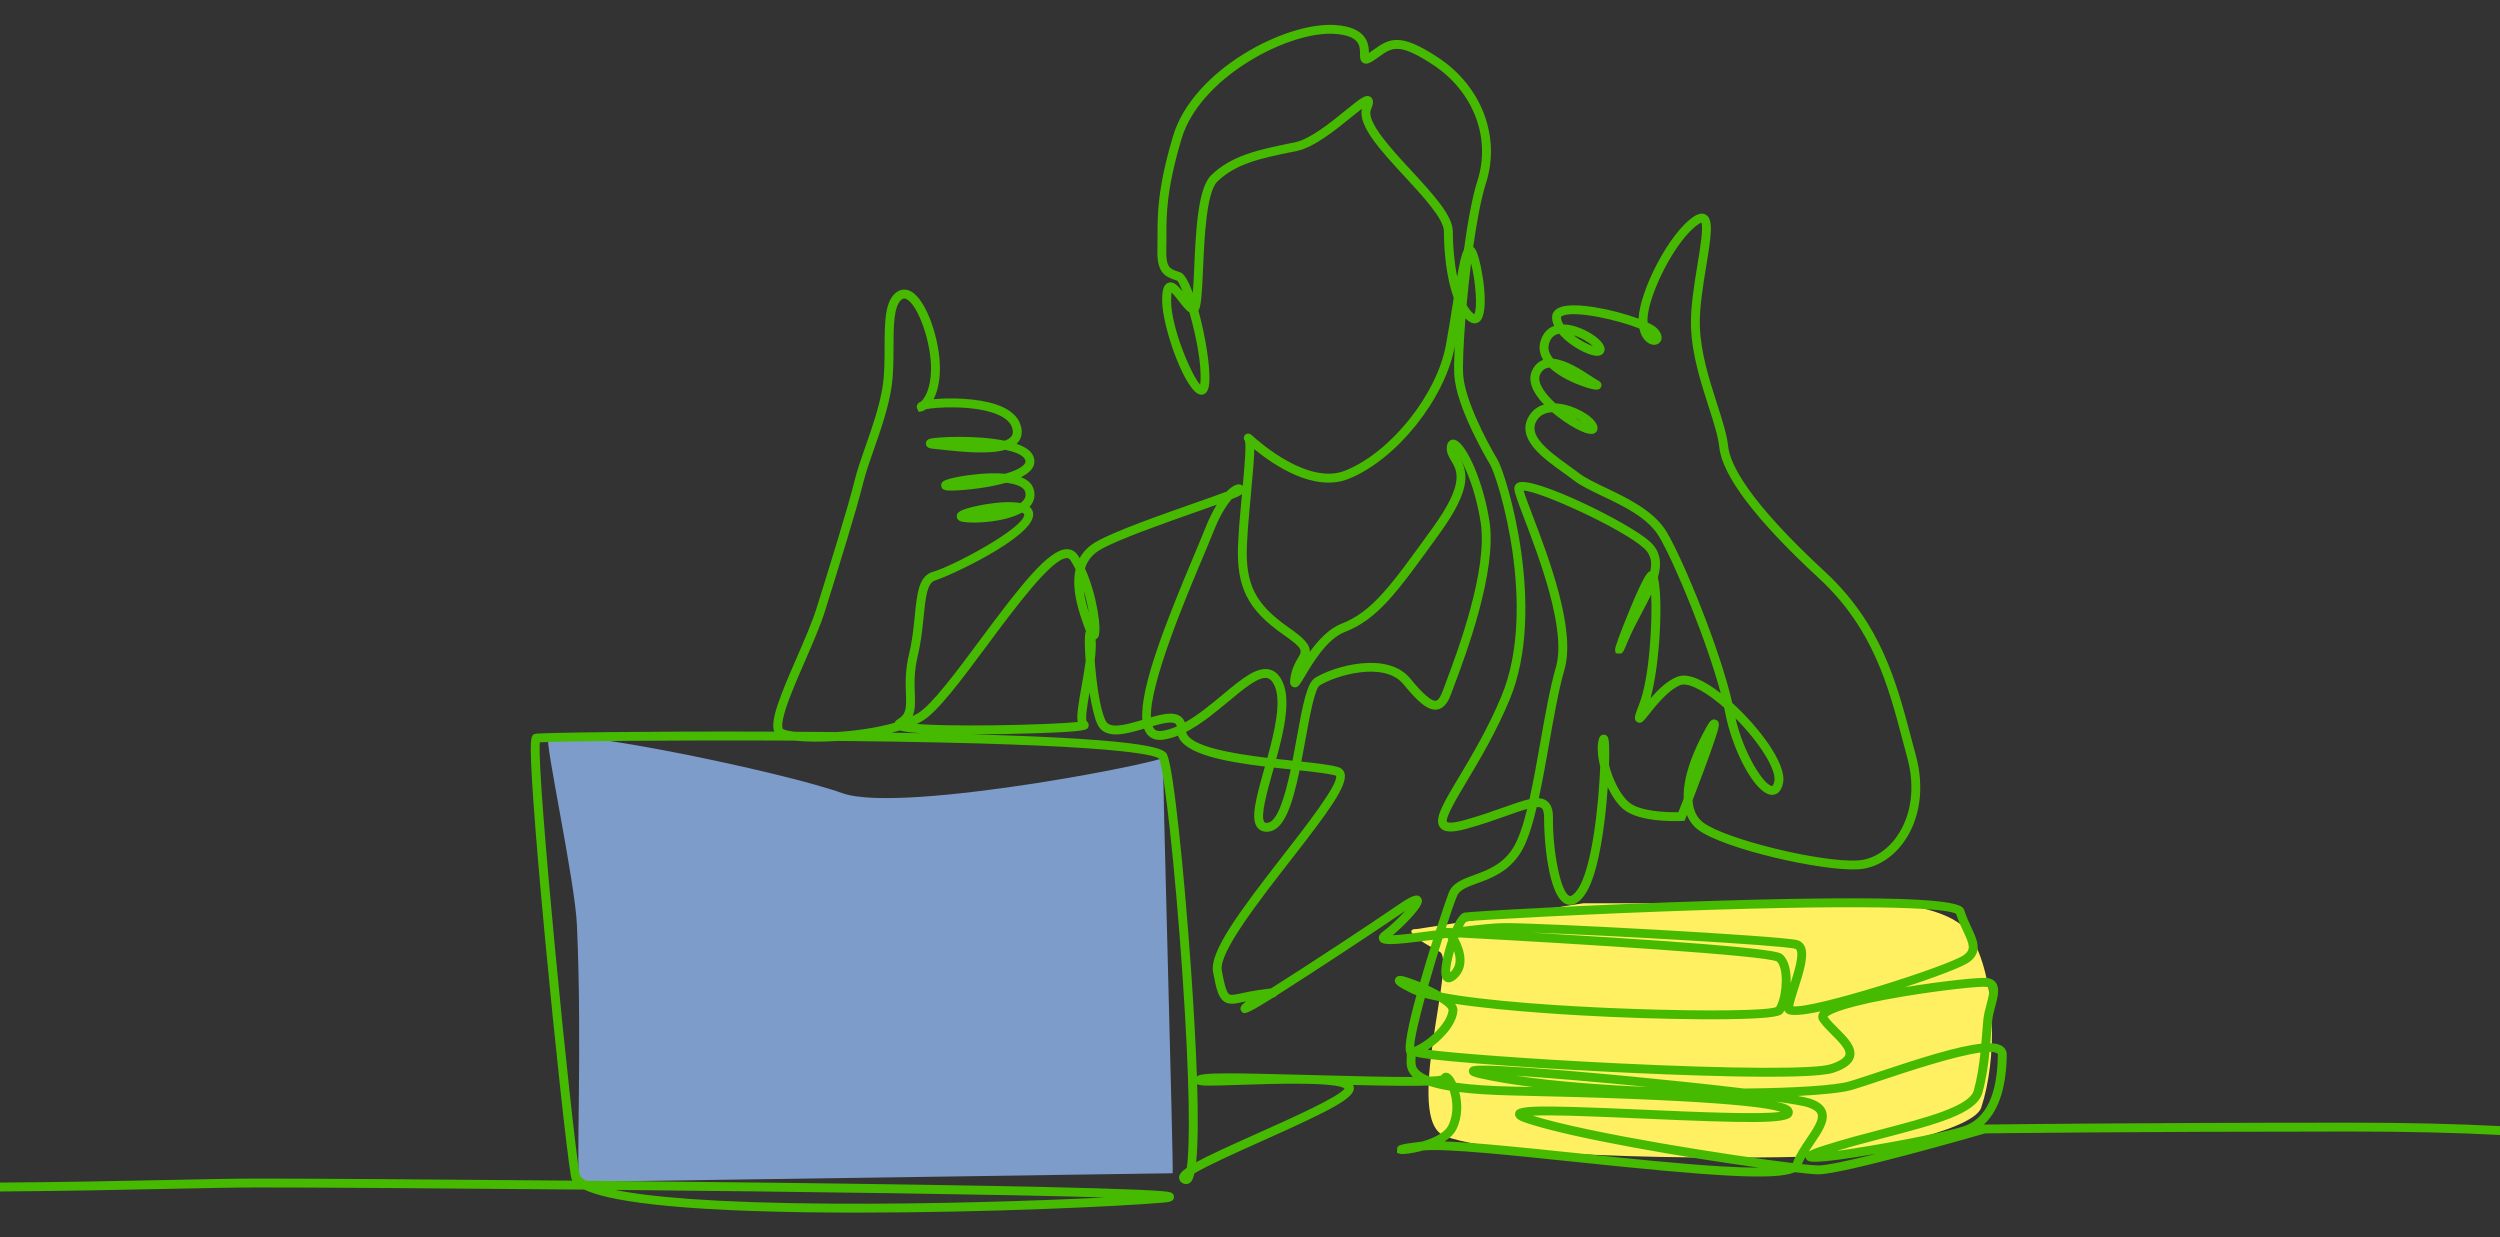
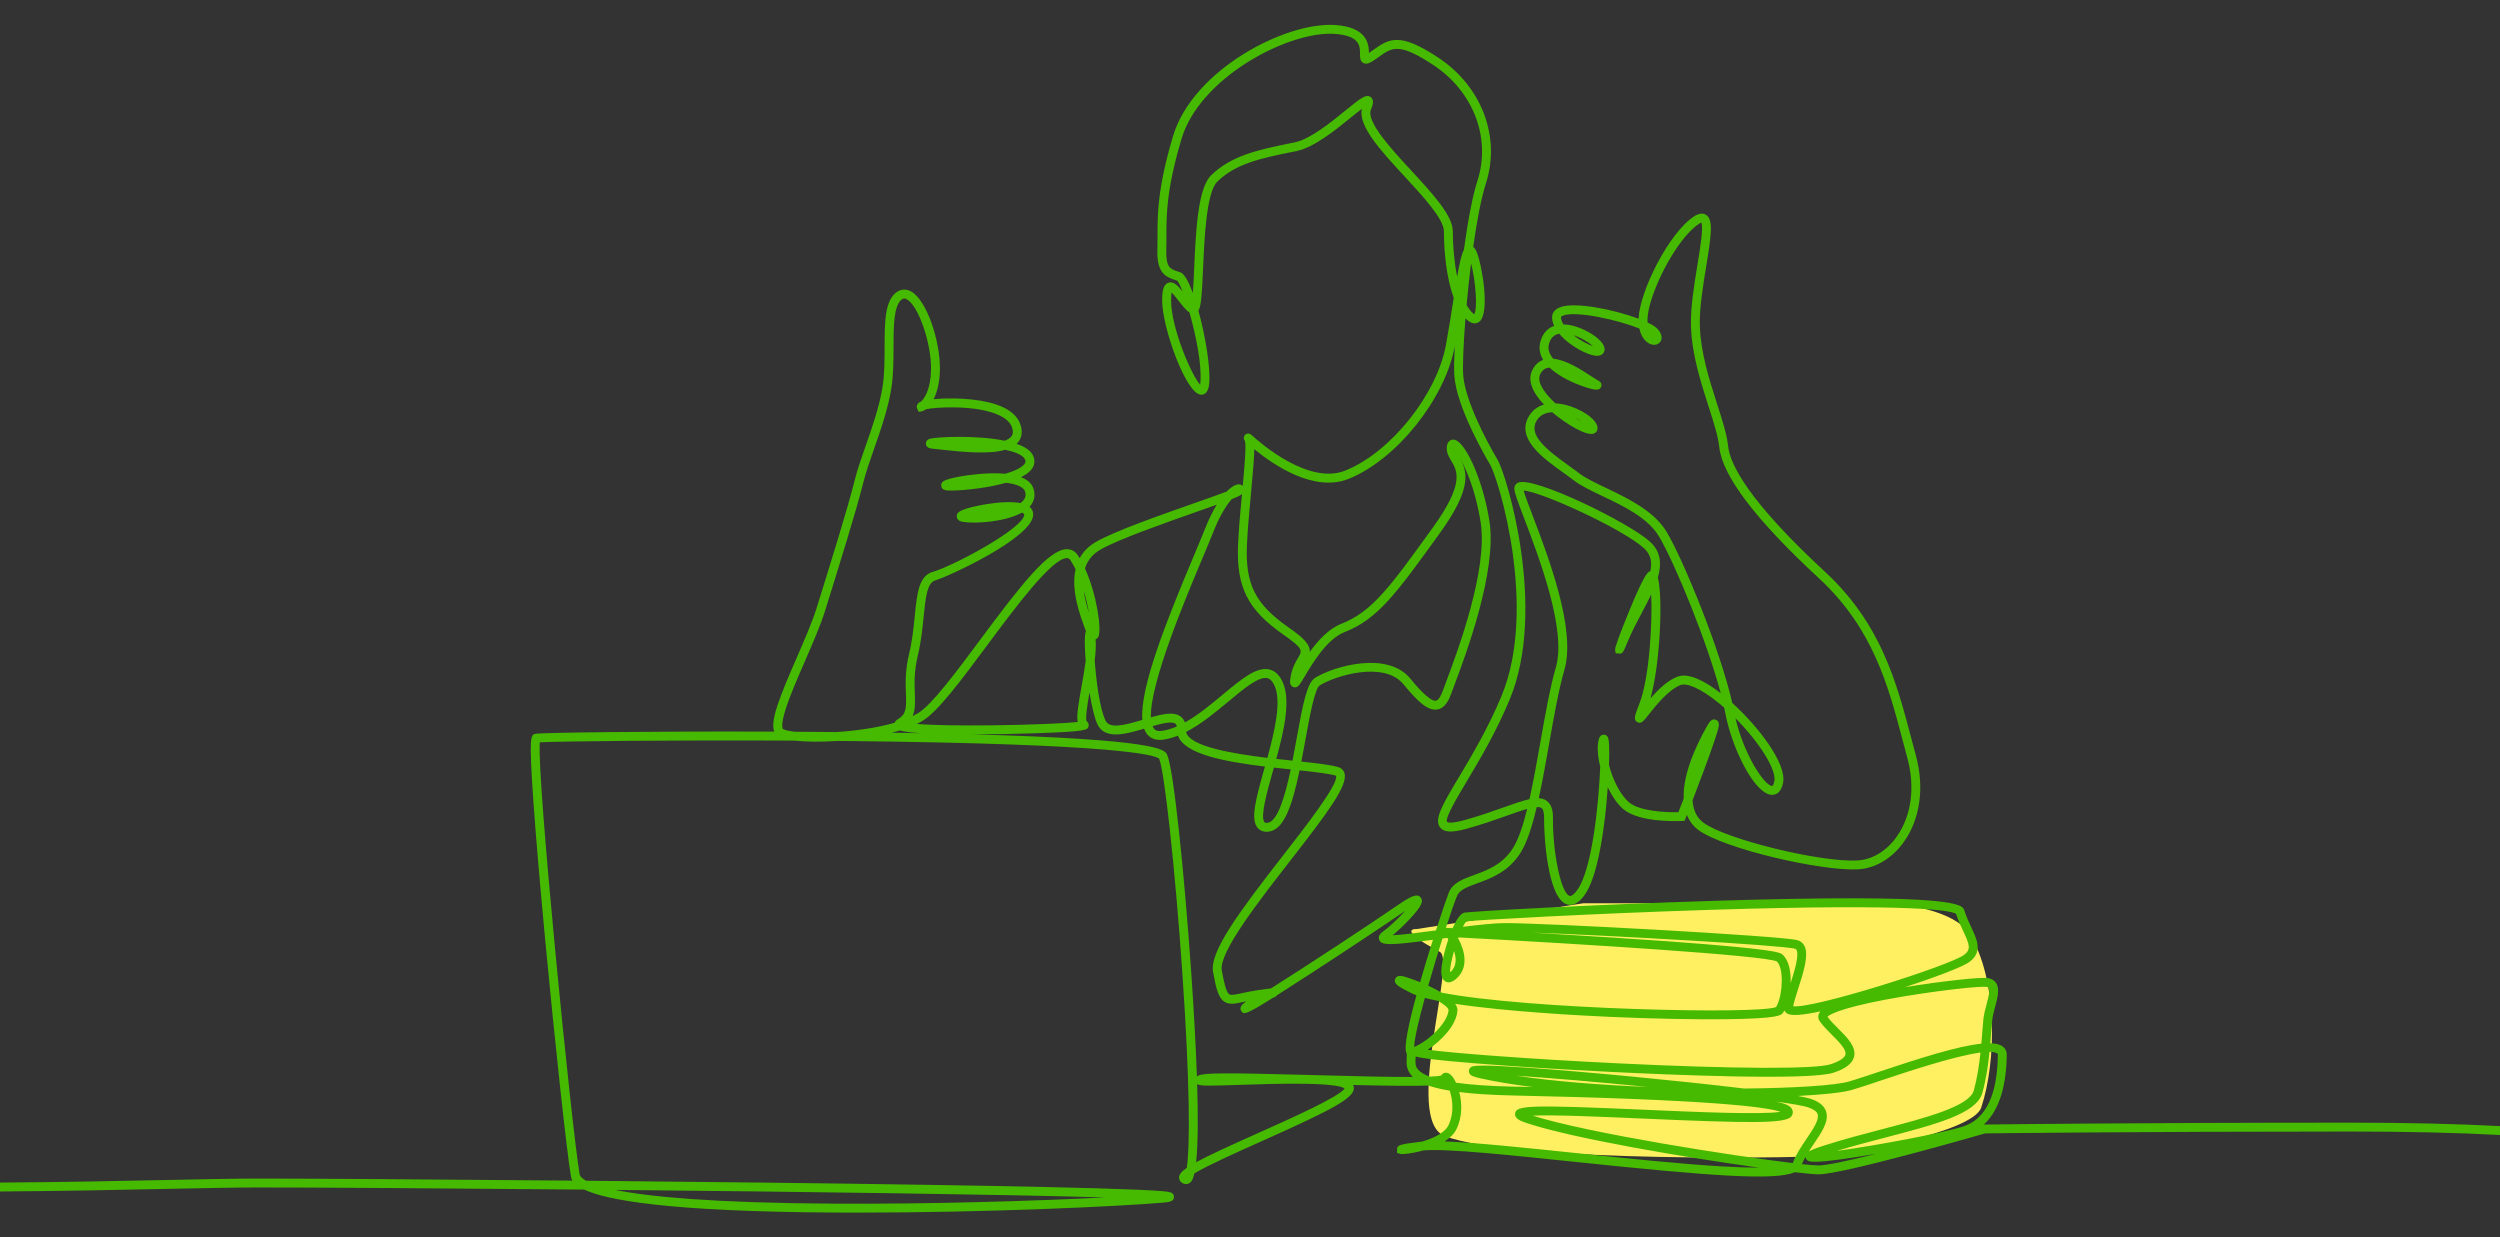
<svg xmlns="http://www.w3.org/2000/svg" id="a" viewBox="0 0 998 494">
  <rect x="0" y="0" width="998" height="494" fill="#333333" stroke="none" />
  <defs>
    <style>.d{fill:#fff062;}.d,.e{fill-rule:evenodd;}.d,.e,.f{stroke-width:0px;}.e{fill:#7e9cca;}.f{fill:#46ba00;}</style>
  </defs>
  <g id="b">
    <path class="d" d="m632.149,360.576l-66.51,10.292s-9.025-.576,9.125,9.098c6.802,3.625-14.686,67.029,1.971,73.54,27.791,10.864,149.121,8.836,157.316,7.609,3.474-.52,53.463-8.838,56.855-18.987,6.168-18.457,6.632-51.466-4.761-69.428-5.974-9.419-26.098-11.187-26.89-12.124" />
-     <path class="e" d="m468.118,468.362c.483.013-4.279-166.346-3.812-166.334,10.414.276-103.68,23.279-127.927,14.635-24.246-8.644-111.22-26.617-117.481-22.227-1.616,1.133,10.624,57.19,11.405,74.695,2.244,50.298-.572,100.631,1.191,102.653" />
  </g>
  <g id="c">
    <path class="f" d="m998,449.541c-17.736-.923-37.143-1.373-59.307-1.373-88.603,0-145.952.741-146.522.749l-.234.003c4.885-4.481,8.99-12.757,9.153-27.885.016-1.382-.56-2.537-1.661-3.34-1.083-.789-2.742-1.177-4.894-1.23.136-1.563.251-3.052.358-4.434.141-1.816.265-3.427.402-4.751.174-1.68.679-3.583,1.168-5.425.971-3.659,1.889-7.117.379-9.432-.706-1.082-1.819-1.748-3.31-1.981-2.94-.457-18.586,1.266-33.031,3.632,11.892-3.927,23.145-8.127,25.727-10.079,5.316-4.015,3.088-8.747.729-13.758-.938-1.989-2-4.244-2.775-6.738-.754-2.42-2.158-6.928-100.242-3.88-48.293,1.5-97.402,4.22-99.481,4.749-1.541.394-3.15,2.911-4.577,6.157-.025.003-.051.007-.076.01-.818-.043-1.27-.066-1.307-.068l-1.308-.067c1.914-5.894,3.561-10.616,4.497-12.833,1.004-2.374,4.096-3.506,8.01-4.939,5.647-2.067,12.676-4.641,17.481-12.497,2.488-4.069,4.514-10.451,6.291-17.936.828-.035,1.468.079,1.888.381.898.643,1.062,2.596,1.04,4.12-.086,6.185,1.255,31.73,9.054,34.308,2.389.788,4.775-.447,7.097-3.671,4.866-6.757,7.369-22.879,8.611-35.215.217-2.154.451-4.9.656-7.828,1.753,3.644,3.942,6.842,6.281,8.784,6.638,5.51,22.567,4.694,23.245,4.657l1.137-.064.417-1.06c.008-.019.193-.492.515-1.315,1.2,3.023,2.994,4.856,4.362,5.891,10.104,7.648,49.5,16.662,64.017,15.851,6.859-.389,13.466-4.318,18.125-10.781,6.606-9.164,8.398-21.773,4.918-34.597-.603-2.222-1.193-4.463-1.787-6.72-5.953-22.606-12.108-45.982-34.607-66.779-30.488-28.18-37.806-42.773-38.575-50.054-.492-4.65-2.312-10.328-4.421-16.903-3.033-9.459-6.471-20.18-6.857-30.8-.259-7.127,1.232-16.203,2.548-24.211,2.039-12.416,2.889-18.47-.059-20.398-1.278-.837-2.879-.644-4.761.575-10.073,6.521-21.82,30.003-22.189,40.872-9.753-3.677-25.626-6.911-31.536-4.515-2.664,1.079-3.022,3.008-2.997,4.062.025,1.113.321,2.223.821,3.308-2.655.94-4.55,3.025-5.444,6.124-.805,2.789-.253,5.276,1.063,7.449-1.935.705-3.418,2.133-4.417,4.252-1.778,3.773-.137,8.457,4.749,13.581-2.432.702-4.397,2.136-5.779,4.267-5.885,9.079,5.287,17.062,13.445,22.893,1.517,1.085,2.95,2.108,4.162,3.055,2.749,2.146,6.739,4.048,11.36,6.252,8.582,4.092,18.31,8.731,22.759,16.252,6.409,10.832,19.169,42.022,24.601,62.526-5.649-4.388-12.692-8.499-17.469-6.543-3.97,1.622-7.652,5.224-10.574,8.596,3.866-13.67,5.033-40.254,2.947-48.227,1.568-5.406,1.261-10.31-3.124-14.317-8.266-7.556-46.701-26.416-52.709-23.559-.986.471-1.537,1.395-1.473,2.473.096,1.625,1.356,4.995,3.969,11.854,5.918,15.539,16.934,44.461,12.646,59.286-2.356,8.148-4.231,18.76-6.216,29.995-1.378,7.794-2.776,15.711-4.347,22.73-2.722.583-6.066,1.772-10.197,3.242-4.342,1.545-9.745,3.467-15.903,5.159-5.883,1.619-6.771.715-6.778.705-1.026-1.35,4.061-9.874,7.775-16.099,5.265-8.821,11.817-19.801,17.23-32.851,14.993-36.14-1.273-89.672-4.88-95.701-4.804-8.027-13.096-24.205-13.712-33.925-.24-3.792.104-12.285.913-22.471.279.286.566.554.862.802,2.293,1.924,3.989,1.058,4.611.596,4.469-3.315,1.178-22.802-1.042-27.995-.375-.879-.822-1.515-1.339-1.904,1.419-10.085,3.147-19.365,5.089-25.414,5.958-18.556-1.716-38.733-19.097-50.209-14.932-9.859-19.249-7.769-25.595-3.231-.641.459-1.31.939-2.031,1.421-.013-3.399-.556-10.284-13.431-11.166-19.9-1.356-56.867,17.955-64.751,44.341-6.241,20.881-6.219,31.418-6.202,39.883.004,1.821.007,3.541-.05,5.253-.31,9.13,2.91,10.935,6.83,12.218.352.115.704.23,1.048.359.521.483,1.285,2.028,2.155,4.281-1.981-2.458-3.692-4.133-5.681-3.437-2.092.733-2.486,3.524-2.436,7.488.137,10.617,9.516,36.964,15.482,37.195,1.307.071,2.942-.681,3.284-4.454.569-6.292-1.487-18.893-4.305-29.074,1.076-1.79,1.377-5.964,1.845-16.685.531-12.173,1.334-30.569,5.681-34.829,7.391-7.242,17.493-9.32,29.191-11.727l2.529-.522c6.986-1.455,15.565-8.436,21.828-13.533,1.363-1.11,2.906-2.366,4.176-3.327-1.557,6.88,7.494,16.677,17.048,27.018,7.361,7.968,15.705,16.998,15.705,21.921,0,8.488,1.102,18.85,3.904,26.55-.079.504-.159,1.019-.241,1.547-.83,5.329-1.772,11.368-2.845,17.196-3.661,19.899-22.036,42.883-40.124,50.19-14.562,5.885-33.697-10.704-37.384-14.089-1.411-1.296-2.485-.341-2.687-.137-.397.403-.886,1.404-.055,2.428.565,1.699-.164,10.224-.883,17.967-.373-.397-.911-.638-1.513-.655-1.051-.029-2.775.714-4.907,2.883-3.239,1.234-8.204,2.979-13.063,4.688-13.948,4.904-31.308,11.007-38.926,15.301-3.163,1.783-5.308,4.053-6.693,6.605-.23-.385-.464-.759-.703-1.123-1.028-1.565-2.489-2.419-4.224-2.469-.052-.002-.103-.002-.155-.002-7.228,0-18.411,14.327-34.598,36.124-9.517,12.816-19.357,26.068-24.86,29.352-.675.403-1.401.789-2.168,1.158,1.143-2.55,1.032-5.574.906-9.041-.143-3.924-.321-8.809,1.158-14.948,1.351-5.606,1.895-11.023,2.377-15.802.756-7.518,1.354-13.456,4.622-14.386,5.004-1.423,38.876-16.959,39.1-26.197.025-1.042-.293-2.214-1.464-3.166.026-.028.051-.056.077-.084,1.793-1.998,2.338-4.408,1.577-6.971-.682-2.297-2.555-3.814-5.049-4.787,2.069-1.027,3.679-2.225,4.547-3.613,1.053-1.683,1.062-3.606.026-5.415-1.053-1.841-3.353-3.232-6.354-4.272.21-.197.407-.404.589-.622,1.033-1.236,2.057-3.409,1.068-6.745-1.1-3.71-4.388-6.516-9.771-8.34-7.473-2.532-18.355-2.774-25.016-2.12,1.342-2.632,2.443-6.457,2.532-11.734.187-11.156-5.114-27.791-11.567-31.3-1.876-1.019-3.842-.955-5.535.182-4.932,3.31-4.954,12.013-4.98,22.089-.013,5.252-.027,10.682-.765,15.483-1.241,8.081-4.047,16.082-6.761,23.82-1.752,4.997-3.407,9.716-4.471,14.04-2.593,10.524-9.746,33.464-14.97,50.215l-.221.71c-1.718,5.509-4.862,12.732-7.901,19.718-6.597,15.159-10.664,24.994-8.961,29.488-48.914-.182-93.642.382-95.431.882-1.754.49-2.555.713-.737,26.704.963,13.781,2.592,32.915,4.71,55.332,3.905,41.332,8.601,84.54,10.255,94.351.087.518.201,1.191.666,1.967-56.664-.515-106.782-.818-125.485-.818-9.274,0-22.073.269-36.893.578-18.279.383-41.003.858-66.171,1.025v3.551c25.202-.168,47.95-.644,66.245-1.026,14.8-.31,27.581-.577,36.818-.577,22.528,0,73.392.315,130.144.847,8.869,4.152,33.016,8.782,99.915,9.165,3.058.018,6.113.026,9.17.026,52.78,0,104.513-2.506,121.55-3.947,2.842-.24,4.895-.413,4.812-2.388-.078-1.852-1.879-1.999-5.15-2.269-2.261-.185-5.636-.374-10.032-.56-8.226-.348-20.323-.701-35.956-1.049-27.345-.608-65.223-1.201-112.579-1.764-23.495-.278-47.722-.529-70.99-.744-1.92-1.073-2.461-2-2.564-2.606-3.286-19.491-17.145-158.692-15.89-172.424,7.474-.381,51.629-.943,101.701-.67,4.508.507,10.653.57,17.257.128,1.09.011,2.178.021,3.269.032,109.443,1.116,123.409,5.622,125.021,7.059,2.131,5.081,6.304,43.375,9.155,84.103,3.12,44.58,3.221,70.428,1.864,79.226-2.293,1.592-3.113,2.793-3.07,3.997.018.505.242,1.744,1.924,2.353,1.001.363,2.055.086,2.815-.74.548-.596,1.002-1.751,1.37-3.386,5.314-3.229,17.356-8.611,26.68-12.777,29.802-13.318,38.253-17.836,36.843-22.113-.046-.14-.102-.275-.17-.408,15.499.363,24.616.435,30.026.225,2.14.737,4.912,1.435,8.553,2.038,1.178,3.546,1.85,8.977-.502,13.813-1.56,3.206-6.303,5.301-10.6,6.536-.169.017-.333.034-.491.053-8.956,1.053-9.292,1.417-9.405,2.965l-.046,1.505,1.416.381c.819.224,4.738-.156,9.125-1.394,9.153-.802,34.223,1.822,60.73,4.596,54.688,5.721,79.767,7.513,87.475,4.11,4.662.539,8.01.838,9.524.838,9.642-.003,62.012-15.041,66.5-16.336,4.129-.052,60.566-.744,146.236-.744,22.178,0,41.583.451,59.307,1.377v-3.554Zm-379.594-152.626c1.969-11.139,3.827-21.659,6.131-29.626,4.616-15.966-6.248-44.492-12.739-61.536-1.565-4.109-3.059-8.029-3.563-9.91,6.637.237,39.592,15.281,48.065,23.026,2.701,2.469,3.303,5.441,2.522,9.141-.118.037-.235.084-.351.143-.776.398-2.076,1.063-8.131,15.842-3.867,9.438-5.749,14.645-5.595,15.472l.25,1.312,1.317.137c1.428.144,1.648-.4,3.405-4.653,1.68-4.064,3.773-8.013,5.799-11.831,1.279-2.414,2.543-4.797,3.644-7.125.5,11.098-.678,33.182-4.678,43.481-1.895,4.878-2.534,6.521-.893,7.459,1.542.881,2.43-.246,4.572-2.969,2.69-3.417,7.699-9.779,12.626-11.793,2.162-.882,7.435.623,15.741,7.501.594.492,1.185.995,1.77,1.508.142.667.272,1.315.389,1.942,2.761,14.753,11.942,32.818,18.723,32.872h.03c1.282,0,3.519-.621,4.349-4.706,1.595-7.843-10.031-22.703-20.269-31.983-4.609-20.436-19.13-56.342-26.153-68.21-5-8.453-15.693-13.552-24.285-17.649-4.249-2.026-8.262-3.939-10.705-5.846-1.27-.993-2.733-2.038-4.282-3.144-9.065-6.479-16.266-12.31-12.53-18.073,1.461-2.253,3.767-3.035,6.077-3.132,5.686,4.817,13.951,9.79,16.793,8.451.898-.422,1.397-1.318,1.301-2.337-.337-3.57-7.002-7.637-12.774-9.054-1.413-.347-2.761-.549-4.033-.609-1.808-1.641-3.445-3.417-4.665-5.242-1.722-2.576-2.205-4.71-1.435-6.342.643-1.363,1.531-2.189,2.719-2.526.318-.09.654-.147,1.006-.173,4.085,3.897,10.229,6.378,12.911,7.334,5.806,2.067,7.106,1.772,7.696.39.115-.27.599-1.664-1.213-2.572-.596-.299-1.625-.969-2.816-1.746-4.108-2.675-9.918-6.458-15.065-6.926-.2-.235-.389-.473-.562-.716-1.273-1.77-1.641-3.502-1.123-5.296.665-2.303,1.968-3.6,4.05-3.997,4.11,4.947,11.598,8.769,14.98,8.846,2.207.047,3.065-1.295,3.144-2.465.249-3.677-7.794-8.732-13.979-9.821-.855-.15-1.674-.23-2.455-.239-.621-1.009-.96-1.967-.98-2.822-.002-.111-.009-.371.781-.69,5.16-2.089,22.061,1.732,30.514,5.125.79,3.838,2.913,5.811,4.796,6.352,1.516.435,2.952-.034,3.663-1.19.41-.667,1.105-2.495-1.281-5.073-.715-.772-2.091-1.625-3.919-2.492-.021-.333-.03-.686-.027-1.061.068-9.692,11.315-32.333,20.576-38.328.457-.296.756-.421.924-.473.911,1.835-.499,10.417-1.537,16.741-1.343,8.172-2.864,17.435-2.592,24.916.403,11.109,3.92,22.078,7.023,31.755,2.049,6.388,3.817,11.905,4.271,16.192,1.214,11.471,14.569,29.062,39.696,52.287,21.739,20.095,27.761,42.963,33.585,65.077.596,2.265,1.188,4.515,1.794,6.745,3.198,11.785,1.605,23.3-4.372,31.591-4.03,5.591-9.66,8.985-15.446,9.312-14.846.855-52.895-8.492-61.673-15.137-2.796-2.114-4.021-5.271-4.253-8.872,1.242-3.228,2.76-7.203,4.239-11.169,1.993-5.344,3.531-9.629,4.571-12.738,1.859-5.561,2.363-7.359.597-8.19-1.805-.849-2.868,1.083-4.099,3.316-7.058,12.805-9.095,21.825-8.849,28.111-.699,1.812-1.405,3.627-2.107,5.421-4.92.118-15.394-.355-19.65-3.889-3.589-2.981-6.597-9.24-8.06-14.951.201-5.483.141-10.151-.488-11.192-.393-.652-1.115-1.004-1.855-.903-1.283.181-1.622,1.44-1.733,1.855-.757,2.811-.451,6.743.577,10.835-.569,14.854-3.25,41.101-9.137,49.273-1.239,1.721-2.397,2.611-3.103,2.375-3.612-1.193-6.791-18.413-6.618-30.887.031-2.231-.195-5.391-2.522-7.057-.894-.64-1.933-.964-3.148-1.035,1.491-6.816,2.819-14.332,4.128-21.739Zm74.392-10.197c9.425,9.462,16.462,20.503,15.513,25.176-.276,1.357-.681,1.863-.872,1.863h-.001c-2.987-.023-11.161-12.26-14.64-27.039Zm-64.387-120.118c1.18.555,2.231,1.165,3.104,1.76-.939-.479-1.992-1.073-3.104-1.76Zm-.267-32.796c3.208,1.036,6.213,2.957,7.776,4.369-1.913-.626-4.949-2.119-7.776-4.369Zm-187.056,344.212c-27.741,1.411-70.009,2.715-107.946,2.488-48.791-.279-74.289-2.794-87.562-5.496,74.171.726,155.434,1.799,195.508,3.008Zm144.361-110.22c3.845-.514,49.645-3.075,96.654-4.566,84.548-2.685,97.022.421,98.772,1.589.838,2.619,1.916,4.906,2.87,6.933,2.539,5.392,3.126,7.311.344,9.413-5.727,4.326-60.259,21.602-68.245,20.536.318-1.777,1.155-4.384,2.032-7.12,2.13-6.639,4.331-13.502,2.397-17.086-.59-1.092-1.532-1.845-2.726-2.176-6.175-1.712-102.064-6.955-117.141-6.811-4.154.042-10.07.679-16.431,1.485.536-1.066,1.042-1.848,1.473-2.197Zm140.964,39.842c1.249,1.824,3.076,3.648,4.842,5.413,2.776,2.772,5.923,5.915,5.448,7.933-.311,1.326-2.385,2.693-5.84,3.852-6.093,2.042-38.807,1.899-85.377-.368-35.088-1.71-64.967-3.999-75.553-5.413,5.611-3.647,11.539-9.964,11.881-15.672.053-.878-.285-1.769-.912-2.65,20.498,3.144,50.731,4.708,62.012,5.206,16.589.734,33.32,1.075,45.887.935,21.326-.237,22.274-1.593,22.964-2.578.2-.285.397-.604.584-.95.213.542.622,1.005,1.19,1.319,1.654.917,6.052.608,13.14-.913-.138.174-.232.324-.31.448-.704,1.117-.688,2.37.045,3.439Zm-14.943-26.653c-.991-.823-3.054-2.536-68.549-6.761-10.927-.705-21.841-1.363-31.498-1.926,29.59,1.024,99.984,5.002,105.176,6.442.265.073.42.196.551.44,1.133,2.099-.81,8.543-2.327,13.298.169-4.644-.694-9.291-3.353-11.494Zm-131.022-1.321c.976,2.906,1.144,6.205-1.565,8.474-.088-1.681.582-4.992,1.565-8.474Zm-2.68-5.272c.123.184.257.388.398.61-1.338,3.956-2.326,8.065-2.634,10.502-.303,2.392-.403,5.271,1.511,6.32,1.181.649,2.556.335,4.087-.938,5.396-4.484,3.63-11.437.943-16.314.043-.119.086-.237.129-.354,49.788,2.628,121.86,7.18,127.078,9.566,2.823,2.528,2.488,12.694.108,17.556-.124.252-.249.48-.376.682-7.096,2.971-98.969.973-133.513-5.744-1.669-1.002-3.518-1.94-5.344-2.777,1.798-6.314,3.806-12.949,5.672-18.848.645-.087,1.293-.174,1.94-.261Zm10.751-248.952c-.091-.056-.212-.141-.362-.267-.991-.832-1.887-2.001-2.69-3.431.485-5.375,1.083-11.049,1.777-16.636,1.84,6.954,2.666,18.116,1.275,20.334Zm-109.334,27.359c-.027.296-.06.539-.094.737-3.4-3.542-11.447-22.441-11.586-33.205-.024-1.872.086-2.961.203-3.582.814.779,1.983,2.28,2.756,3.273,1.507,1.935,2.94,3.774,4.369,4.718,2.606,9.094,5,20.899,4.353,28.058Zm100.784-60.439c0-6.311-8.087-15.064-16.648-24.33-8.038-8.7-18.042-19.528-16.029-24.336.541-1.293,1.549-3.7-.077-4.917-1.853-1.383-4.06.41-9.966,5.217-5.981,4.867-14.171,11.533-20.311,12.811l-2.521.52c-11.736,2.415-22.823,4.695-30.959,12.669-5.348,5.241-6.122,22.966-6.743,37.209-.146,3.359-.303,6.951-.524,9.798-1.629-4.452-3.34-7.621-4.86-8.217-.444-.174-.9-.324-1.358-.474-2.688-.88-4.631-1.516-4.386-8.724.06-1.777.057-3.528.053-5.381-.018-8.233-.039-18.479,6.053-38.859,7.071-23.667,40.489-41.877,59.289-41.877.623,0,1.23.02,1.818.06,10.148.695,10.134,4.951,10.122,8.059-.005,1.33-.01,2.837,1.322,3.554,1.345.726,2.808-.112,4.074-.953.802-.533,1.544-1.063,2.251-1.569,5.126-3.667,7.95-5.689,21.573,3.307,16.037,10.588,23.139,29.139,17.672,46.161-2.092,6.519-3.941,16.72-5.431,27.679-.913,1.665-1.674,4.859-2.686,10.702-1.169-5.765-1.728-12.276-1.728-18.111Zm-82.191,125.344c.258-6.268.953-13.671,1.625-20.831.815-8.694,1.267-14.121,1.307-17.571,7.936,6.519,24.02,17.372,37.733,11.834,19.068-7.703,38.433-31.9,42.286-52.839l.009-.051c-.26,5.142-.329,9.213-.182,11.541.811,12.803,12.84,33.236,14.208,35.523,3.481,5.819,19.162,57.531,4.647,92.519-5.314,12.81-11.793,23.668-17,32.391-6.468,10.839-10.03,16.81-7.552,20.067,1.528,2.009,4.682,2.179,10.545.569,6.283-1.728,11.756-3.674,16.152-5.238,2.981-1.06,5.776-2.055,8.094-2.696-1.598,6.468-3.385,11.901-5.5,15.36-4.159,6.8-10.275,9.04-15.673,11.016-4.536,1.661-8.454,3.096-10.059,6.89-.509,1.204-2.613,7.267-5.189,15.235-6.373.856-13.405,1.77-17.261,1.92,2.206-1.825,4.78-4.269,7.005-6.672,4.814-5.2,5.211-6.915,4.26-8.26-1.395-1.976-4.021-.666-9.376,3.018-10.924,7.513-35.966,24.013-50.464,33.143-.204.019-.405.043-.6.066-.894.107-2.29.302-4.314.584-2.675.373-4.859.851-6.614,1.233-2.552.559-4.394.962-5.164.448-1.287-.857-2.201-5.354-2.956-9.5-1.283-7.046,14.604-27.46,27.369-43.862,14.834-19.061,23.15-30.083,21.588-34.973-.365-1.142-1.23-1.969-2.435-2.329-2.937-.879-8.341-1.523-14.762-2.209.536-2.732,1.068-5.612,1.61-8.617,1.565-8.679,3.708-20.564,5.771-21.829,6.384-3.914,25.676-9.795,33.36-.442,5.521,6.722,9.71,10.748,13.563,10.087,3.106-.537,4.637-3.857,5.518-6.308.303-.84.721-1.955,1.228-3.305,4.681-12.477,17.114-45.623,14.045-65.525-2.523-16.371-9.883-32.847-14.555-32.601-.544.026-2.329.329-2.49,3.135-.122,2.143.861,3.794,1.812,5.391,2.379,3.993,5.339,8.962-7.316,26.526-17.154,23.807-24.255,33.661-36.631,38.505-4.991,1.954-9.244,6.614-12.555,11.223.19-2.792-2.079-5.353-8.533-9.855-13.177-9.198-17.2-17.146-16.558-32.709Zm-6.068-18.445c2.036-.798,3.159-1.326,3.666-1.722.164-.128.308-.256.434-.383-.658,7.014-1.325,14.223-1.579,20.403-.694,16.824,3.866,25.849,18.073,35.767,8.075,5.634,7.617,6.401,5.912,9.254-.991,1.658-2.348,3.929-2.958,7.391-.317,1.805-.646,3.671,1.024,4.29,1.691.621,2.456-.679,4.513-4.15,3.107-5.244,8.89-15.004,15.923-17.756,13.35-5.227,20.629-15.33,38.217-39.737,12.945-17.966,10.928-24.64,7.485-30.418-.111-.187-.217-.365-.315-.534,2.743,4.329,6.94,13.675,8.99,26.967,2.927,18.985-9.27,51.498-13.861,63.737-.513,1.368-.938,2.499-1.243,3.351-.873,2.427-1.861,3.851-2.783,4.011-2.562.435-8.327-6.545-10.216-8.843-9.188-11.185-30.585-4.853-37.958-.329-3.26,1.999-4.86,10.092-7.409,24.225-.495,2.746-1.042,5.781-1.65,8.873-2.023-.213-4.208-.443-6.479-.7,3.131-11.431,5.824-23.398,2.562-30.645-1.274-2.833-3.068-4.535-5.331-5.058-5.111-1.182-11.08,3.779-18.632,10.062-4.719,3.926-9.838,8.184-15.069,11.088-.334-.955-.882-1.73-1.642-2.315-2.629-2.029-6.9-1.175-11.939.278-.481-13.511,13.857-47.559,20.457-63.233,1.785-4.238,3.326-7.898,4.363-10.541,2.761-7.035,5.465-11.106,7.445-13.332Zm16.407,108.636c.138-.488.275-.98.414-1.472,2.272.255,4.527.494,6.732.727-2.263,10.723-5.285,21.065-9.4,21.342-.828.045-1.022-.196-1.108-.303-1.743-2.147,1.088-12.209,3.362-20.294Zm-2.19-5.356c-14.59-1.767-31.17-4.647-32.444-10.354,5.975-3.066,11.662-7.797,16.882-12.141,6.253-5.202,12.16-10.113,15.562-9.332,1.14.264,2.086,1.263,2.893,3.056,2.812,6.247.034,18.12-2.894,28.771Zm-36.138-12.532c-1.949.843-3.905,1.452-5.854,1.742-2.058.307-2.859-.381-3.282-.925-.213-.274-.396-.592-.551-.95,3.811-1.102,7.75-2.025,9.113-.976.284.219.476.59.574,1.108Zm-30.35-70.686c7.347-4.141,25.272-10.443,38.36-15.045,3.122-1.098,5.739-2.021,7.921-2.803-1.54,2.514-3.155,5.734-4.759,9.822-1.021,2.602-2.555,6.244-4.33,10.46-11.126,26.422-21.63,52.833-20.604,65.629-7.662,2.297-13.18,3.577-14.739.202-2.36-5.11-3.683-15.815-4.28-23.928.378-3.118.562-6.033.35-8.4.413-.169.77-.477,1.024-.901,1.57-2.615-.484-16.888-5.257-27.426.958-3.092,2.93-5.704,6.314-7.611Zm-4.743,25.269c-.949-3.029-1.688-5.992-2.052-8.794.921,3.09,1.599,6.143,2.052,8.794Zm-66.414,43.175c6.111-3.648,15.719-16.587,25.891-30.284,10.879-14.651,25.762-34.692,31.726-34.692.025,0,.05.001.075.002.397.011.869.123,1.359.87.731,1.113,1.408,2.318,2.033,3.585-1.918,8.478,1.821,18.505,4,24.35.043.114.085.227.127.337-.59,1.443-.554,6.216-.089,11.957-.419,3.231-1.042,6.717-1.627,9.993-1.276,7.144-2.029,11.678-1.574,14.339-4.941.54-18.518,1.15-33.999,1.333-14.415.167-24.443-.092-30.267-.536.83-.399,1.613-.817,2.344-1.253Zm-34.486,4.469c-5.482-.051-10.983-.09-16.469-.119-2.172-.244-3.808-.598-4.7-1.045-.014-.007-1.277-.877,1.058-8.164,1.693-5.284,4.706-12.207,7.618-18.901,3.078-7.071,6.26-14.384,8.036-20.077l.221-.71c5.237-16.794,12.409-39.794,15.028-50.422,1.023-4.159,2.651-8.8,4.374-13.714,2.638-7.523,5.628-16.05,6.919-24.456.778-5.065.792-10.631.807-16.013.021-8.305.043-16.893,3.409-19.151.436-.293.963-.498,1.859-.01,4.716,2.564,9.891,17.545,9.713,28.122-.134,8.016-2.702,11.491-3.89,12.671-.325.114-.576.233-.745.356-1.375,1.004-1.096,2.082-.912,2.499l.648,1.32,1.399-.283c.368-.074.867-.321,1.432-.765,3.834-.885,20.163-1.83,29.206,2.367,2.886,1.34,4.656,3.055,5.262,5.097.587,1.981.06,2.923-.388,3.458-.578.691-1.48,1.226-2.62,1.633-11.509-2.345-27.653-1.489-29.956-.746-1.567.507-1.513,1.798-1.486,2.052.174,1.638,1.89,1.812,3.143,1.94.826.084,1.757.187,2.769.299,9.752,1.081,19.538,1.897,25.775.082,3.867.823,6.831,2.009,7.783,3.672.457.798.348,1.285.045,1.77-1.018,1.627-4.046,3.018-7.863,4.135-6.967-.663-14.916.547-17.352.965-7.726,1.326-8.257,2.348-8.184,3.756.042.812.517,1.81,2.541,1.946,3.337.222,14.565-.571,23.332-3.077,1.79.203,3.419.55,4.76,1.082,1.607.638,2.575,1.475,2.874,2.486.408,1.375.149,2.515-.815,3.589-.301.335-.657.652-1.062.951-.65-.128-1.379-.227-2.195-.29-5.189-.399-11.533.695-14.019,1.184-8.888,1.747-9.074,3.18-9.197,4.128-.043.33-.135,1.999,2.255,2.437,4.754.872,16.902.138,23.724-3.644.149.059.288.122.417.189.564.292.559.486.557.58-.132,5.436-28.375,20.553-36.522,22.869-5.587,1.59-6.292,8.586-7.183,17.445-.469,4.666-1.002,9.955-2.295,15.325-1.593,6.614-1.406,11.769-1.255,15.909.209,5.757.158,8.173-3.263,10.184-.726.427-1.084.924-1.247,1.378-7.059,2.042-15.595,3.221-23.348,3.71Zm22.218.267c1.093-.283,2.162-.585,3.197-.904,1.451.443,3.984.824,8.498,1.1-3.749-.069-7.652-.135-11.695-.195Zm146.018,159.915c-12.047,5.384-19.772,8.938-24.538,11.541.768-7.171.8-18.371.411-31.181,1.185.801,4.678.724,17.37.291,6.332-.217,17.229-.587,26.328-.414,1.008.027,2.009.055,2.996.082.061.002.121.003.183.005,5.939.219,10.645.739,11.993,1.796-2.216,3.344-21.71,12.056-34.743,17.88Zm23.314-23.212c-1.556-.068-3.24-.113-5.057-.137-30.073-.808-39.987-.834-42.021.354-.179.104-.332.22-.461.342-.472-13.613-1.375-28.775-2.349-42.739-2.629-37.655-6.915-80.019-9.538-85.734-.895-1.95-2.81-6.111-77.898-8.135,7.865-.002,16.598-.146,24.829-.421,21.241-.708,21.372-1.303,21.72-2.894.165-.754-.153-1.504-.8-1.941-.538-1.355.33-6.759,1.156-11.449.86,5.296,1.953,10.06,3.138,12.627,2.898,6.277,11.134,4.069,18.656,1.809.289.81.663,1.518,1.128,2.117,1.029,1.327,3.011,2.791,6.609,2.26,1.944-.29,3.87-.842,5.769-1.593,2.614,7.372,18.571,10.388,34.733,12.34-.087.31-.174.619-.26.926-3.579,12.721-5.47,20.084-2.702,23.493.662.815,1.92,1.747,4.103,1.607,6.289-.422,9.667-9.989,12.702-24.511,6.387.68,11.751,1.308,14.45,2.115.04.013.067.023.078.024,1.295,3.03-12.125,20.273-21.015,31.696-17.898,22.996-29.519,38.669-28.06,46.68,1.266,6.951,2.213,10.308,4.48,11.817,2.023,1.349,4.357.838,7.89.066.261-.058.532-.116.812-.177-.461.349-.898.716-1.299,1.101-1.466,1.408-.855,2.504-.524,2.91.963,1.181,1.321,1.619,12.367-5.319.79-.31,1.505-.644,1.866-1.179,3.57-2.264,8.105-5.189,13.885-8.938,12.946-8.399,28.481-18.703,36.138-23.968.392-.27.757-.517,1.099-.744-2.493,2.768-6.026,6.19-8.942,8.312-1.765,1.282-1.763,2.481-1.45,3.26.894,2.231,3.844,2.309,21.456-.019-1.688,5.315-3.493,11.202-5.14,16.934-3.311-1.342-6.101-2.231-6.973-2.402-2.004-.398-2.733.427-2.993,1.185-.602,1.757.806,2.755,6.317,5.519.627.315,1.357.619,2.184.916-3.059,11.182-5.131,20.832-3.969,23.044.189.359.14,1.188.093,1.989-.114,1.962-.272,4.648,2.069,7.184.12.13.247.261.384.394-10.45.049-25.939-.369-38.66-.72Zm39.2-11.254c-.021-2.879,1.784-10.577,4.257-19.602,1.584.422,3.356.822,5.284,1.204,2.366,1.399,4.071,2.728,4.185,3.62-.3,5-7.798,12.305-13.725,14.777,0,0-.001,0-.001.001Zm12.315,10.316c-.337.059-1.062.274-1.56,1.074-.786.212-2.379.357-4.577.451-2.07-.779-3.569-1.67-4.493-2.67-1.317-1.427-1.232-2.883-1.134-4.568.016-.269.031-.538.041-.809,2.374.729,8.324,1.493,24.075,2.761,14.804,1.191,34.349,2.426,53.623,3.388,23.576,1.176,79.461,3.56,89.156.31,4.934-1.653,7.529-3.688,8.167-6.404.927-3.943-2.796-7.661-6.396-11.257-1.56-1.56-3.173-3.169-4.242-4.652,1.31-1.44,8.973-4.561,30.717-8.171,15.985-2.653,30.66-4.094,32.747-3.765.684.106.834.338.884.414.646.991-.176,4.091-.837,6.581-.523,1.973-1.065,4.014-1.268,5.969-.14,1.35-.268,2.991-.411,4.843-.116,1.51-.243,3.147-.397,4.87-9.351.946-24.417,5.736-41.308,11.372-4.58,1.527-8.536,2.848-11.335,3.679-5.436,1.613-21.665,2.669-42.055,2.853-12.971-1.567-28.929-3.252-44.163-4.715-16.565-1.59-31.961-2.889-43.351-3.656-8.449-.57-13.508-.782-16.59-.782-4.326,0-4.755.418-5.197.85-.51.497-.699,1.225-.497,1.898.353,1.173.822,1.711,8.981,3.265,5.064.964,10.608,1.812,16.482,2.554-2.595-.06-5.246-.118-7.975-.176-9.184-.194-16.765-.718-22.714-1.566-.427-.928-.879-1.702-1.315-2.282-.963-1.281-1.987-1.838-3.062-1.656Zm152.092,15.354c-.766-2.242-2.803-3.878-6.228-5.003-.981-.322-2.707-.695-5.044-1.107,10.334-.533,18.082-1.369,21.643-2.427,2.856-.847,6.838-2.176,11.449-3.714,10.418-3.476,29.42-9.815,39.841-11.195-.523,4.902-1.31,10.227-2.674,15.148-1.759,6.35-19.282,10.932-36.228,15.362-7.872,2.059-16.013,4.188-23.805,6.7-3.158,1.019-4.883,1.705-5.848,2.295.671-1.05,1.379-2.095,2.079-3.128,3.156-4.657,6.137-9.057,4.814-12.932Zm-71.227-9.713c-18.486-.754-37.154-2.191-52.531-4.476,13.355.842,33.066,2.548,52.531,4.476Zm44.312,32.222c-3.904,0-8.921-.151-15.365-.54-16.471-.992-37.251-3.166-57.346-5.268-20.59-2.153-40.319-4.217-52.641-4.664,2.072-1.322,3.784-2.939,4.735-4.893,2.433-5.004,2.223-10.542,1.126-14.815,5.406.684,12.352,1.18,21.329,1.369,78.4,1.65,101.088,4.527,106.887,6.51-7.458,1.253-34.562.056-54.892-.844-46.312-2.048-50.457-1.628-51.015,1.425-.415,2.266,2.573,3.251,4.756,3.971,19.014,6.271,64.163,13.819,92.561,17.748h-.136Zm13.648-1.828c-24.238-2.9-81.453-11.884-103.825-18.926,8.445-.409,27.733.443,43.855,1.157,43.288,1.911,57.129,2.043,59.39-.861.646-.832.771-1.824.344-2.723-.414-.87-.959-2.01-6.56-3.219,6.413.897,10.967,1.682,12.729,2.261,2.263.743,3.6,1.677,3.976,2.777.751,2.2-1.864,6.06-4.394,9.793-2.132,3.147-4.336,6.398-5.514,9.74Zm10.271.949c-1.156.001-3.452-.188-6.634-.532.397-.961.889-1.929,1.44-2.898.036.495.264.961.652,1.31.772.69,2.056,1.836,27.46-2.516-10.733,2.679-19.705,4.636-22.918,4.637Zm57.94-15.629c-8.016,2.661-35.56,7.801-50.688,9.829,6.403-1.933,12.991-3.655,19.401-5.331,20.362-5.324,36.446-9.529,38.752-17.85,1.489-5.379,2.312-11.143,2.85-16.366,1.434.009,2.511.214,3.127.663.14.102.205.178.203.433-.175,16.046-4.765,25.676-13.646,28.622Z" />
  </g>
</svg>